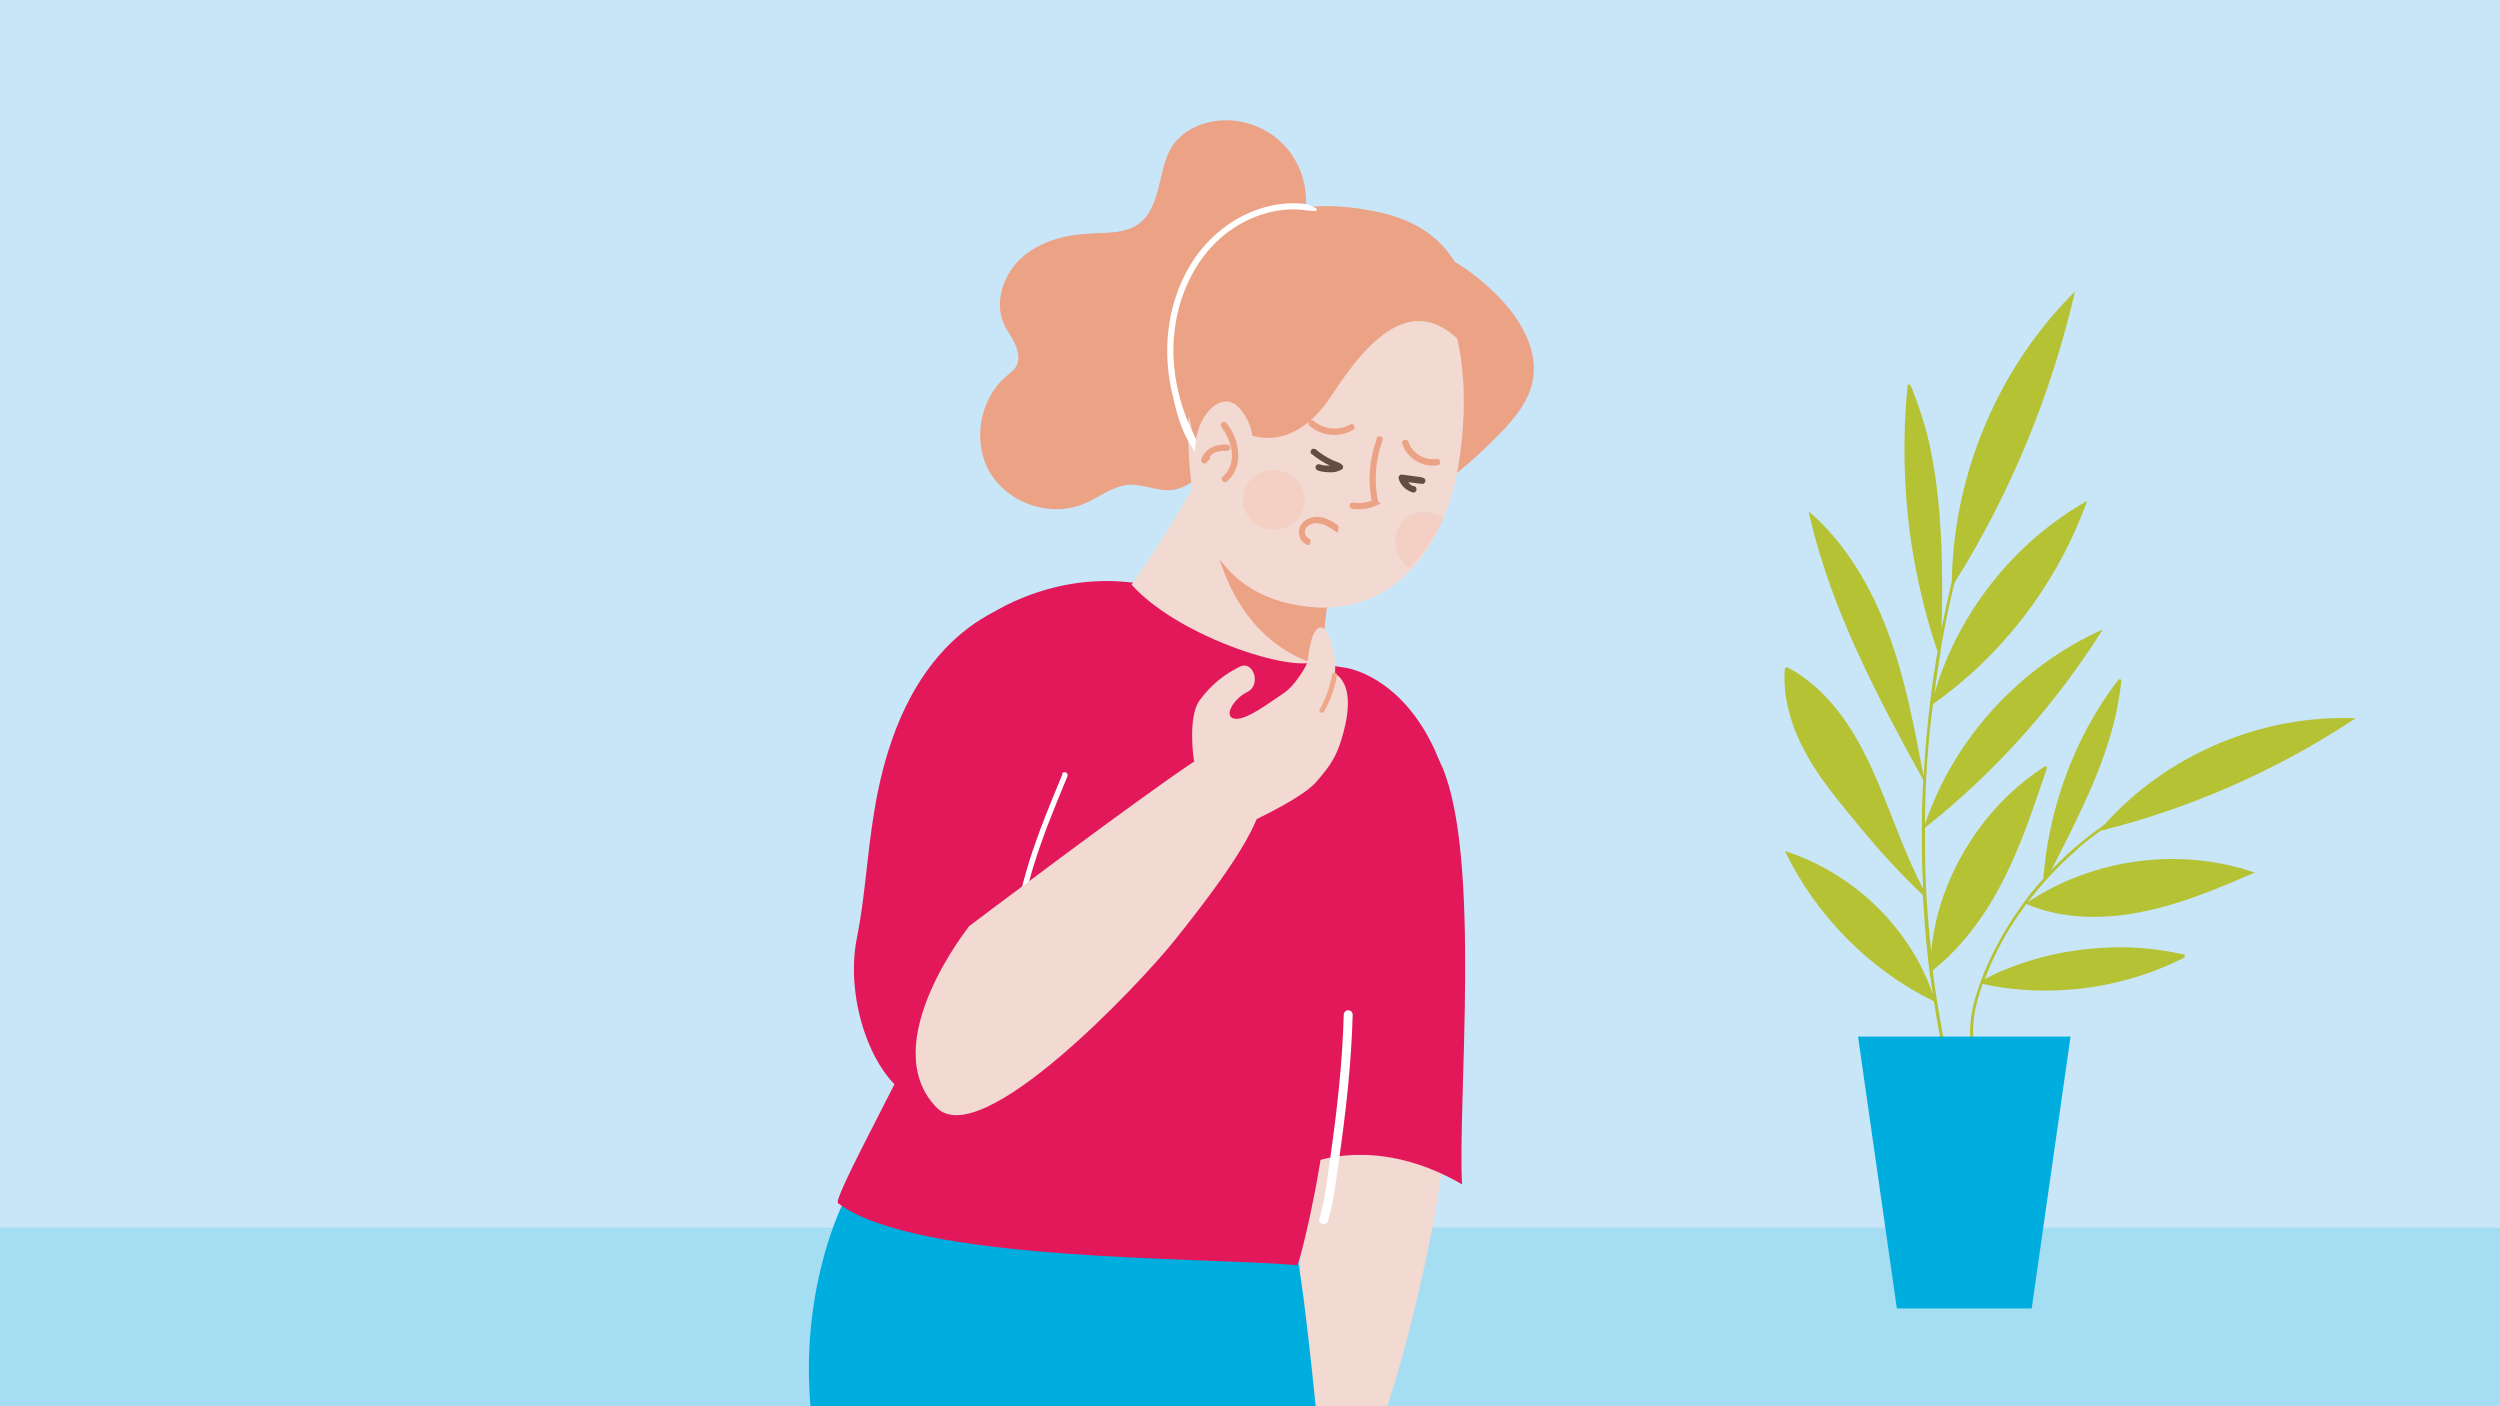
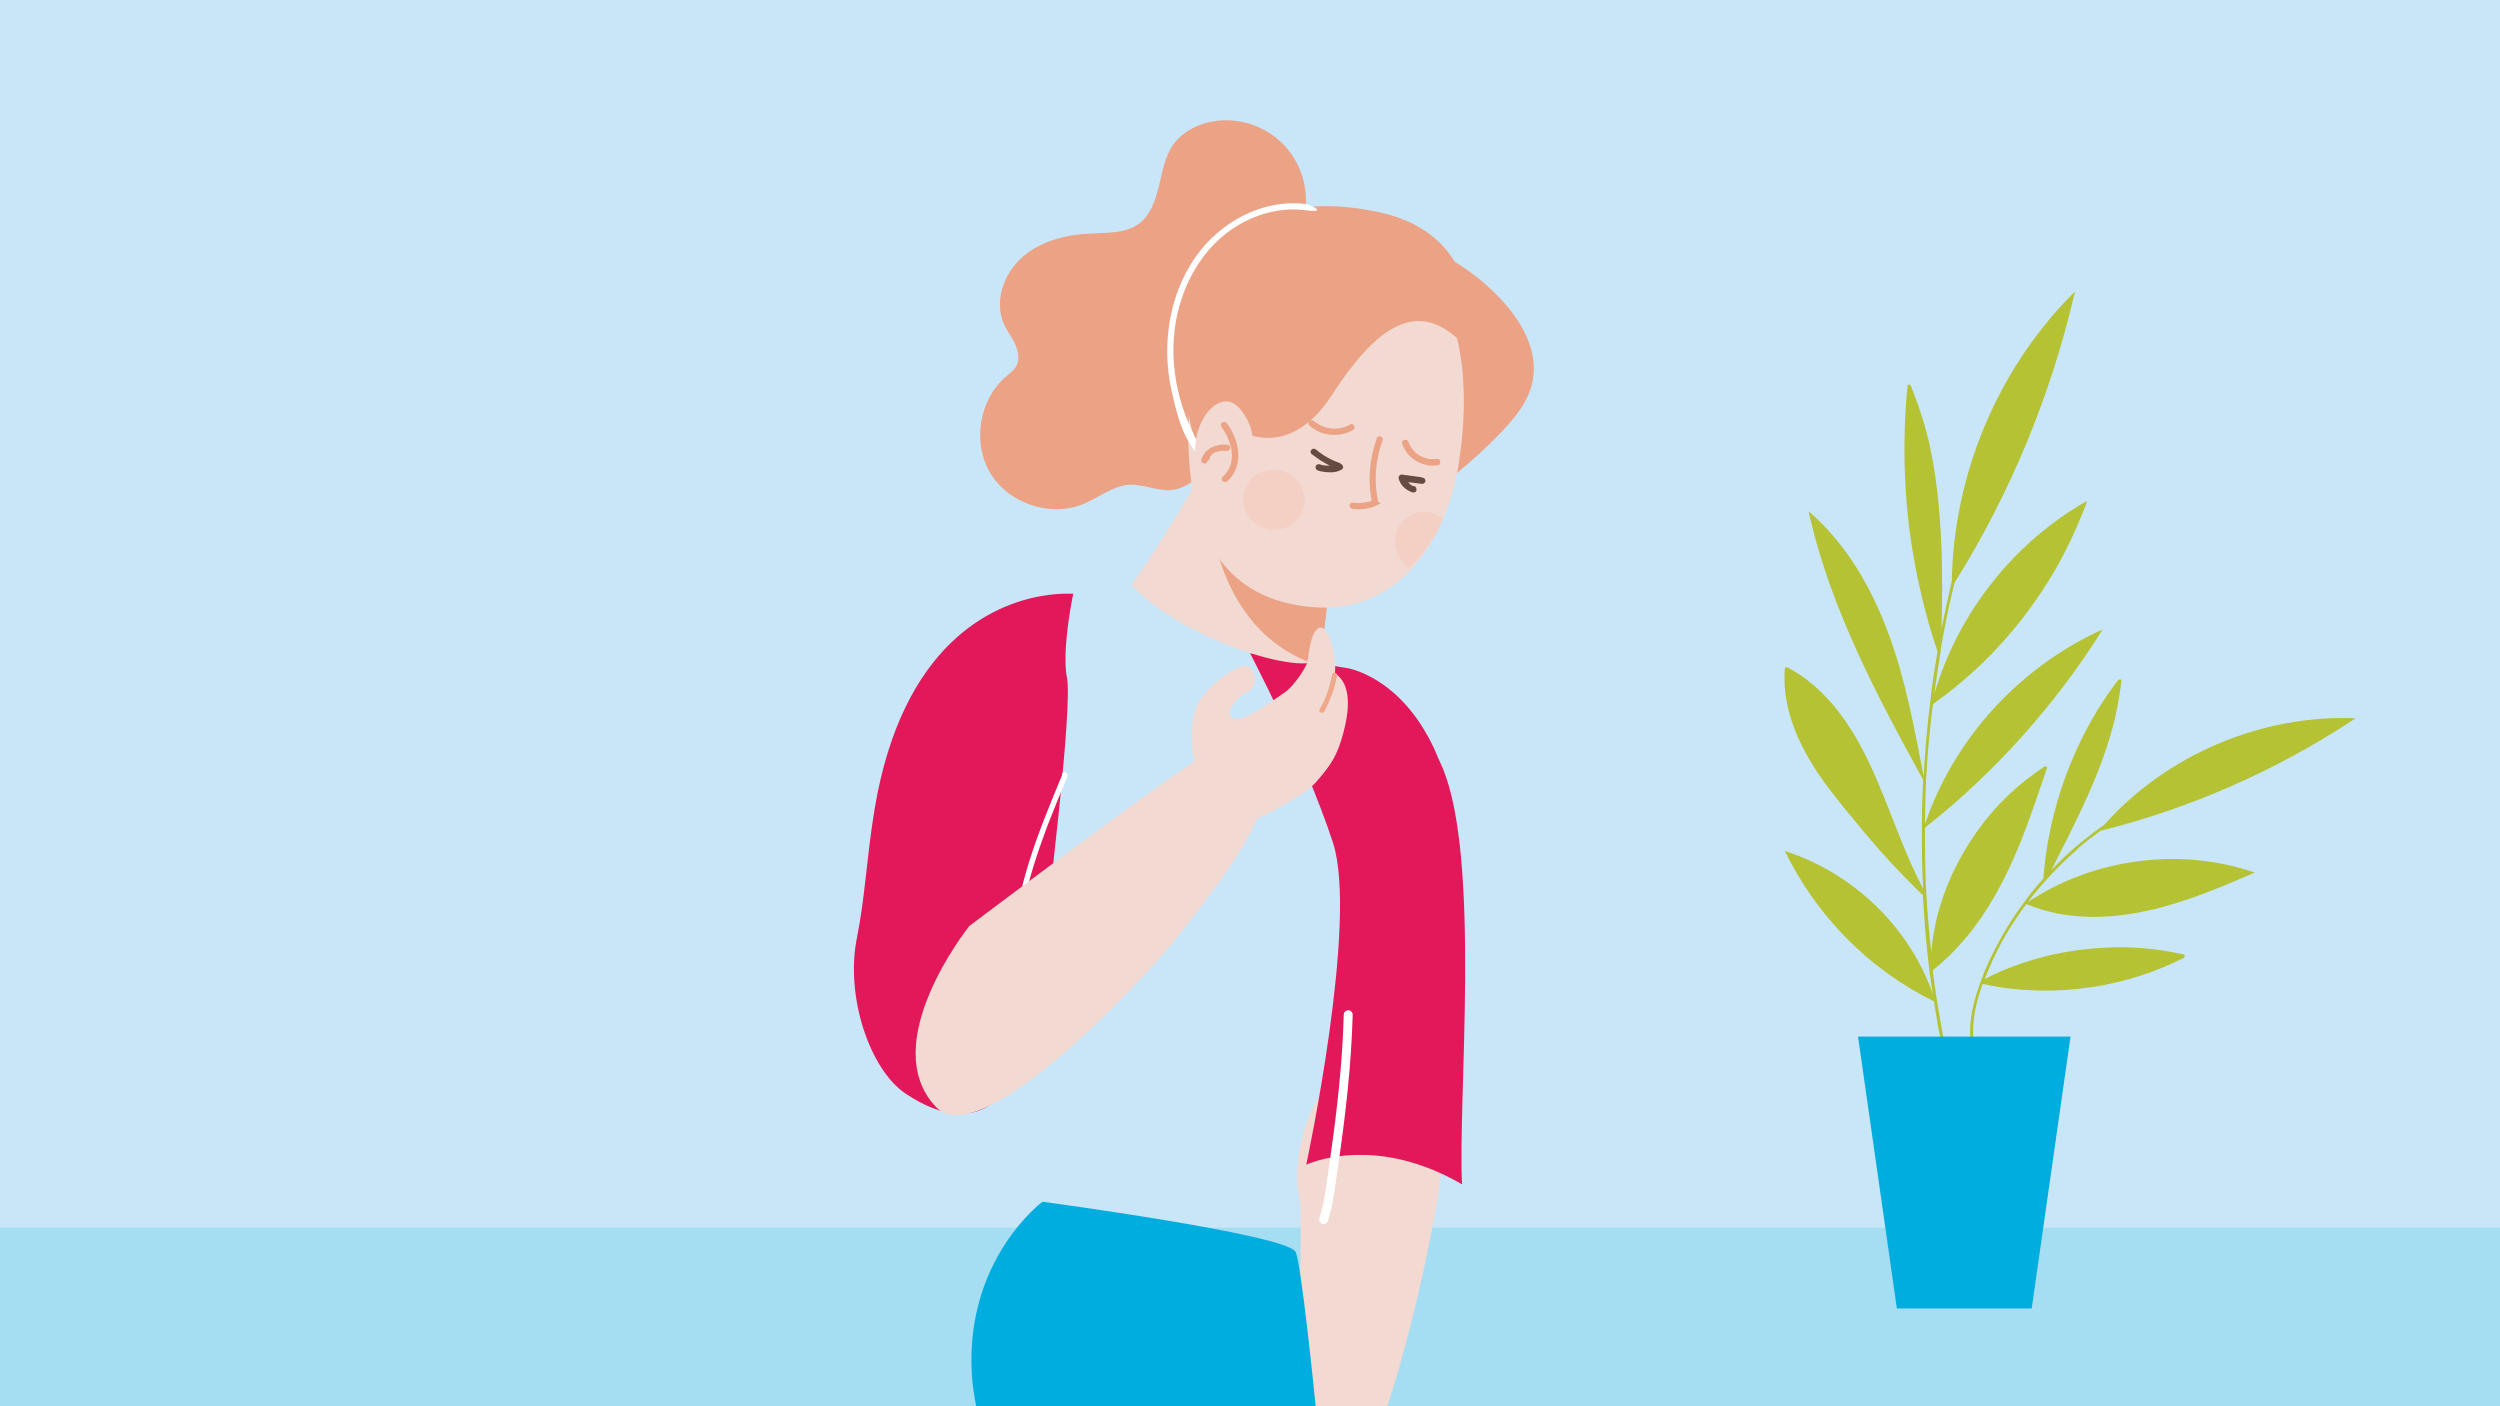
<svg xmlns="http://www.w3.org/2000/svg" id="Ebene_1" width="560" height="315" version="1.1" viewBox="0 0 560 315">
  <defs>
    <style>
      .st0 {
        fill: #e3185a;
      }

      .st1 {
        fill: #fff;
      }

      .st2, .st3 {
        fill: none;
      }

      .st3 {
        stroke: #fff;
        stroke-linecap: round;
        stroke-miterlimit: 10;
        stroke-width: 2px;
      }

      .st4 {
        fill: #f8ac8f;
      }

      .st5 {
        fill: #f2d9d1;
      }

      .st6 {
        opacity: .2;
      }

      .st7 {
        fill: #eea88a;
      }

      .st8 {
        fill: #eba285;
      }

      .st9 {
        fill: #a5ddf3;
      }

      .st10 {
        fill: #b5c234;
      }

      .st11 {
        clip-path: url(#clippath);
      }

      .st12 {
        fill: #00addf;
      }

      .st13 {
        fill: #c9e6f8;
      }

      .st14 {
        fill: #644c42;
      }
    </style>
    <clipPath id="clippath">
      <rect class="st2" width="560" height="315" />
    </clipPath>
  </defs>
  <g class="st11">
    <rect class="st13" width="560" height="315" />
    <rect class="st9" y="275" width="560" height="40" />
    <g>
      <g>
        <path class="st5" d="M291.3,269.6s.9,35.1-4.3,50.5c-2.2,6.6,13.4,15.4,19.8,4.5,6.3-10.9,16.9-57.6,16.4-67.9-.5-10.3-9.3-17.5-19.6-17.6-9.7,1.7-15.1,20.7-12.3,30.4Z" />
-         <path class="st5" d="M306.8,324.7s-7.5,28.4-10,31.4c-2.4,3-12,7.8-15.2,7.5-3.2-.2-3.1-2.2-3.1-2.2,0,0-4.5-1.7-4.1-3.7.4-2,9.6-3.5,10.3-9.8.7-6.3,2.2-8.6.3-9.1s-4.4,3.3-6.7,7.2c-2.2,3.9-5.8.5-3.4-4.1,2-3.7,2.6-10.8,7.5-14.6s7.5-13.6,7.5-13.6l16.2,7.1.6,4Z" />
      </g>
      <path class="st12" d="M233.5,269.2s-17.4,12.9-15.8,38.8c1.7,25.9,34.1,99.3,34.1,99.3l-38.2,109.5h53.9s31.4-95.9,32.9-114.6c1.5-18.7-8-117.9-10.2-121.8-2.2-3.9-56.6-11.2-56.6-11.2Z" />
-       <path class="st12" d="M189,269.2s-9.3,17.9-7.6,43.8c1.7,25.9,9.9,95.4,9.9,95.4l-18.3,108.4h40.2s59.3-90.9,60.7-109.5c1.5-18.7-19.9-130.6-22.1-134.5-2.2-3.9-62.8-3.6-62.8-3.6Z" />
      <path class="st0" d="M327.5,265.3c-16.8-9.8-30.2-6.2-33.9-4.8-.7.2-1,.4-1,.4,0,0,11.7-54.4,6-72.1-1.6-4.9-3.7-10.3-5.9-15.6-5.9-13.9-12.7-26.9-12.7-26.9l21.5,3.3s12.1,1.6,19.8,18.2c.5,1.2,1.1,2.6,1.8,4.1,8.7,20.6,3.4,74.9,4.4,93.4Z" />
-       <path class="st0" d="M297.4,247.7c-1.8,18.1-6.5,35.8-6.8,35.7-21.5-1.9-85.4-.6-102.9-13.9-1-.8,10.5-22.1,16.5-34.2,2.3-4.7,3.8-8,3.4-8.3-1.7-2.2,15.5,11.7,14,9.3-3.8-5.8,2.9,5.9-1.4.6-3.9-4.9-8.1-9.6-12.3-14.1-1.4-38.3.1-73.8,5.6-78.9,1.8-1.7,3.6-3.1,5.4-4.4,2.2-1.5,4.3-2.8,6.4-3.9,0,0,0,0,0,0,19.7-9.8,35.8-3.4,35.8-3.4l20.3,11.1s10.1,10.4,22.7,29c2,3,10.5,3.1,10.2,7-1.9,23.9-14.6,45.2-16.9,68.4Z" />
      <path class="st0" d="M202.9,245c-8-5.3-13.7-21.8-10.9-35.2,1.8-9,2.1-17.6,3.9-28.5,6.2-37.2,26.5-45.9,37.4-47.8,4.1-.7,6.9-.5,7.1-.5,0,0,0,0,0,0,0,0-1.2,5.7-1.6,11.3-.2,2.7-.2,5.5.2,7.5,1.3,6.3-3.9,49.7-6.7,71.9-2.8,22.3-12.9,32.3-29.4,21.3Z" />
      <path class="st1" d="M238,173.4c-2.7,6.5-5.4,13-7.5,19.7-1.9,6.2-3.3,12.5-4,18.9-.4,4.1-.7,8.2-.7,12.3,0,.8,1.3.7,1.3-.1.1-6.9.7-13.9,2-20.7,1.2-6.2,3.2-12.3,5.4-18.2,1.5-3.8,3-7.6,4.6-11.4.3-.8-.8-1.3-1.2-.6h0Z" />
      <path class="st8" d="M315.8,53.9c7.6,2.6,14.5,7,20,12.7,4.9,5.1,8.9,11.9,7.5,18.8-.9,4.6-4.1,8.4-7.4,11.8-6.1,6.3-13,11.9-20.4,16.6,2.9-3,3.7-7.6,3-11.8-.7-4.1-2.7-7.9-4.6-11.7-2.7-5.2-5.5-10.5-8.2-15.7" />
      <path class="st8" d="M292.1,48.9c1.3-5.6-.3-11.8-4.2-16.1-3.9-4.3-9.9-6.5-15.6-5.7-3.7.5-7.3,2.3-9.5,5.3-1.9,2.7-2.4,6.1-3.2,9.3-.8,3.2-1.9,6.6-4.6,8.5-3,2.1-6.9,1.9-10.5,2.1-5.5.2-11.3,1.6-15.5,5.3-4.2,3.7-6.4,10-4.1,15,.7,1.6,1.8,2.9,2.5,4.5.7,1.6,1.1,3.5.2,5-.5.9-1.4,1.5-2.2,2.2-6.1,5.2-7.7,14.9-3.5,21.8,4.2,6.8,13.6,9.9,21,6.7,3.3-1.4,6.3-3.9,9.9-4.2,3.1-.2,6.1,1.3,9.2,1.2,5.3-.3,9.1-5.4,10.6-10.5,1.4-5.1,1.2-10.6,2.5-15.7,1.3-5.1,5-10.3,10.3-10.8" />
      <path class="st5" d="M253.5,130.9c9.2-12.8,17.2-28,17.2-28l9.2,8.1,18.7,16.2s-1.8,6.1-3,19.7c-.5,5.5-30.5-3-42.1-15.9Z" />
      <path class="st8" d="M295.8,149.2c-26.1-7.9-25.2-40.5-25.2-40.5l6.9,1.9,21,16.6s-1.5,8.4-2.6,22Z" />
      <path class="st5" d="M326.1,74.8s3.7,11.2.5,30c-2.8,16.2-13.9,35.5-37.4,30.5-27.8-6-23.8-41.1-21.1-59.6,2.7-18.5,19.4-30.1,37.9-27.4,18.5,2.7,12,9.6,20.1,26.5Z" />
      <path class="st8" d="M308.4,98.3c-1.7,4.6-2.1,9.7-1,14.5l.3-.8c-1.5.6-3.1.8-4.7.6-.9-.1-.9,1.3,0,1.4,1.9.2,3.7,0,5.4-.8s.4-.5.3-.8c-1-4.6-.6-9.4,1-13.8.3-.9-1.1-1.2-1.4-.4h0Z" />
      <g>
        <path class="st14" d="M300.3,103.8c-2-.7-3.9-1.7-5.5-3.1-.3-.2-.7-.3-1,0-.3.3-.3.8,0,1,1.3,1,2.6,1.9,4.1,2.6-.8,0-1.6,0-2.3-.3-.4-.1-.8.1-.9.5-.1.4.1.7.5.9.9.3,2,.4,3,.4.8,0,1.6-.2,2.3-.6.6-.3.4-1.1-.2-1.3Z" />
        <path class="st14" d="M318.4,106.9l-4.4-.6c-.5,0-.8.5-.7.9.4,1.5,1.6,2.6,3.1,3.1.4.1.8-.1.9-.5,0-.4-.1-.8-.5-.9,0,0-.2,0-.2,0,0,0,0,0,0,0-.1,0-.2-.1-.4-.2,0,0-.1,0-.2-.1,0,0-.1,0-.1-.1,0,0-.2-.2-.3-.3,0,0-.1-.2-.2-.2,1.1.1,2.1.3,3.2.4.4,0,.7-.4.7-.7,0-.4-.3-.7-.7-.7Z" />
      </g>
      <path class="st8" d="M293.3,95.3c2.6,2.4,6.7,2.8,9.8,1,.8-.5,0-1.7-.7-1.2-2.5,1.5-5.9,1.1-8.1-.8-.7-.6-1.7.4-1,1h0Z" />
      <path class="st8" d="M314.1,99.4c1.1,3.3,4.6,5.4,8,4.8.4,0,.6-.5.5-.9-.1-.4-.5-.6-.9-.5-2.6.4-5.4-1.3-6.2-3.8-.3-.9-1.7-.5-1.4.4h0Z" />
      <path class="st8" d="M278.3,96.7s10.6,6.4,20.1-8.3c9.5-14.7,18.5-21.2,27.9-12.7,4.4-2,5.1-23.2-17.1-28.1-22.2-4.9-36.2,2.9-41.2,21.9-5.1,19-.9,31.9,5,38.5,2.4-4.4,5.2-11.3,5.2-11.3Z" />
      <path class="st1" d="M270.7,103c-5.7-8.4-8.8-18.7-7.6-28.9,1.1-9.5,6-18.9,14.5-23.8,4.5-2.6,9.7-3.9,14.9-3.2s.9-1.3,0-1.4c-9.8-1.2-19.3,4.1-24.8,12-5.9,8.6-7.5,19.6-5.3,29.7s3.7,11.4,7.1,16.4c.5.8,1.7,0,1.2-.7h0Z" />
      <g>
        <path class="st5" d="M280.1,104.5s2.7-7.8-2.8-13.4c-5.5-5.5-15.1,9.3-5.5,20.2,9.6,10.9,8.3-6.8,8.3-6.8Z" />
        <g>
          <path class="st8" d="M273.5,95.5c2.5,3.3,3.8,8.2.4,11.3-.7.6.3,1.6,1,1,3.9-3.5,2.7-9.3-.1-13-.5-.7-1.8,0-1.2.7h0Z" />
          <path class="st8" d="M271,102.8c0,0,0-.1,0-.2s0-.2,0,0,0,0,0,0c0,0,0-.1,0-.2,0,0,.1-.2.2-.3s.1-.2,0,0c0,0,0,0,.1-.1.1-.2.3-.3.5-.5-.1,0,0,0,0,0,0,0,0,0,.1,0,.1,0,.2-.1.3-.2s.2-.1.3-.1c-.1,0,0,0,0,0,0,0,.1,0,.2,0,.2,0,.5-.1.7-.2s.1,0,.2,0c0,0,0,0,0,0,.1,0,.3,0,.4,0,.3,0,.6,0,.9,0s.7-.4.7-.7-.3-.7-.7-.7c-2.4-.2-5,.8-5.8,3.3-.1.4.1.8.5.9s.8-.1.9-.5h0Z" />
        </g>
      </g>
      <g>
        <path class="st5" d="M216.9,207.6s37.3-28.2,50.7-37.1c13.3-8.9,10.9-4.2,14.4,2.4,3.5,6.6-2.2,16.9-19.1,38-7.3,9.1-43.3,47.6-53.2,37.1-13.6-14.2,7.3-40.4,7.3-40.4Z" />
        <path class="st5" d="M267.4,170.1s-1.4-9.5,1.3-13.2,5.7-5.9,8.9-7.5c3.2-1.7,5,4.1,1.8,5.6-3.1,1.5-5.5,5.6-2.8,6,2.7.4,8.4-4.1,10.9-5.7,2.5-1.6,5-5.9,5.3-6.8s.6-7.3,2.8-7.9c2.3-.6,3.9,7.6,3.4,10.2,3.9,2.5,3.2,8.6,1.9,13.4-1.3,4.8-2.5,6.9-6.2,11.1-3.7,4.1-17.3,10.1-17.3,10.1l-9.8-14.7" />
        <path class="st7" d="M298.4,151.1c-.5,2.7-1.4,5.4-2.8,7.8-.4.6.7,1.1,1,.5,1.4-2.5,2.4-5.3,2.9-8.1.1-.7-1-.9-1.1-.2h0Z" />
      </g>
      <g>
        <g>
          <path class="st10" d="M433,217.7c0-.1,0-.2,0-.4,4.9-3.9,8.9-8.7,12.2-13.9,3.6-5.7,6.3-11.8,8.7-18.1,1.4-3.8,2.7-7.6,4-11.4.2-.6.4-1.2.6-1.8.1-.3-.3-.6-.5-.4-5.9,3.8-11.1,8.8-15.2,14.6-4.1,5.8-7.2,12.3-8.9,19.1-.6,2.6-1.1,5.2-1.3,7.8-.9-8-1.4-16-1.4-24,0-1.3,0-2.6,0-3.8,15.7-12.4,29.2-27.5,39.8-44.4-18.5,8.3-33.3,24.4-39.8,43.6,0-8,.5-15.9,1.4-23.8.1-1.1.3-2.1.4-3.1,15.2-10.7,27-26,33.7-43.3.3-.7.6-1.5.8-2.2-16.4,9.3-28.9,25.1-34.2,43.2.4-3,.8-5.9,1.3-8.9,0,0,.1-.1.1-.3,0-.2,0-.4,0-.6.8-4.5,1.6-8.9,2.7-13.3.1-.6.3-1.3.5-1.9,12.5-20,21.6-42.1,26.9-65.1-.3.3-.6.6-.9.9-16.6,16.9-26.3,40.3-26.7,64-.8,3.5-1.6,7.1-2.3,10.6.2-6,.2-12,0-17.9-.3-7.7-1-15.4-2.6-22.9-.9-4.2-2.2-8.3-3.8-12.4-.2-.4-.3-.8-.5-1.2-.2-.4-.7-.3-.7,0-.8,7.9-.9,15.8-.4,23.7.5,7.8,1.7,15.6,3.5,23.2,1,4.3,2.2,8.5,3.6,12.6-.6,3.7-1.2,7.3-1.6,11-.7,5.7-1.2,11.3-1.5,17-2.1-10.9-4.1-21.9-8-32.3-3.8-10.2-9.5-20-17.8-27.1.1.6.3,1.1.4,1.7,4.9,20.7,15,39.8,25.3,58.5-.2,3.6-.3,7.2-.3,10.8,0,4.5,0,9,.3,13.6-3.5-6.6-6-13.7-8.8-20.6-.8-2-1.7-4.1-2.6-6.1-3.2-7.1-7.4-14.1-13.5-19.2-1.7-1.4-3.5-2.7-5.5-3.7-.3-.1-.5,0-.6.3-.6,7.8,2.3,15.3,6.4,21.8,2.1,3.4,4.5,6.4,7,9.5,2.5,3.1,5.1,6.2,7.7,9.2,3.1,3.5,6.4,6.9,9.7,10.1,0,0,0,0,.1,0,.3,4.6.6,9.1,1.1,13.7.3,2.9.7,5.8,1.2,8.7-5-14.5-17-26.4-31.5-31.6-.6-.2-1.1-.4-1.7-.6,7,14.5,18.9,26.6,33.4,33.7.9,6,2.1,12,3.5,17.9.3,1.1.6,2.3.8,3.4.1.5.8.3.7-.2-2.3-9.3-4.1-18.7-5.3-28.2Z" />
          <path class="st10" d="M465.4,190.1c1.6-1.4,3.3-2.7,5.1-4,20.1-5,39.4-13.5,56.7-24.9.2-.1.3-.2.5-.3-21-.9-42.3,8.1-56.3,23.8-1.7,1.2-3.3,2.4-4.9,3.7-2.5,2-4.8,4.2-7,6.5,2.5-4.9,5-9.8,7.3-14.8,2.6-5.6,4.9-11.4,6.5-17.4.9-3.4,1.5-6.8,1.9-10.2,0-.4-.5-.4-.7-.2-.3.4-.7.9-1,1.3-3.6,4.9-6.6,10.2-9,15.8-2.4,5.5-4.2,11.3-5.4,17.3-.7,3.3-1.1,6.7-1.4,10.1,0,0,0,0,0,0-1.4,1.6-2.8,3.2-4,4.9-3.7,4.9-6.8,10.3-9.2,16-2.4,6-4.6,13.2-2.1,19.5.3.8.7,1.5,1.1,2.2.3.4.9,0,.6-.4-3.5-5.6-2.1-12.7,0-18.6,5.8,1.3,11.8,1.7,17.7,1.4,5.9-.3,11.9-1.4,17.5-3.2,3.2-1,6.3-2.3,9.4-3.8.2,0,.4-.2.5-.3.3-.1.2-.6,0-.7-5.9-1.3-12-1.9-18-1.5-6,.3-12.1,1.4-17.8,3.3-3,1-6,2.2-8.8,3.7,2.1-5.6,5-10.9,8.5-15.7.3-.4.5-.7.8-1.1,8.5,3.6,18.1,3.5,27.1,1.5,8.4-1.8,16.3-5.2,24.2-8.6,0,0-.2,0-.3,0-16.7-5.7-36-3.1-50.7,6.7,3.3-4.3,7-8.3,11.2-11.9Z" />
        </g>
        <polygon class="st12" points="440 232.2 416.2 232.2 424.9 293.1 440 293.1 455.1 293.1 463.8 232.2 440 232.2" />
      </g>
-       <path class="st8" d="M299.6,117.6c-1.7-1.2-3.6-2.2-5.7-1.7-1.8.4-3.2,1.9-2.9,3.8.1.9.7,1.8,1.5,2.2s.8.1,1-.3.1-.8-.3-1c-.6-.3-.9-.8-.9-1.5,0-.7.5-1.3,1.2-1.6,1.8-.9,3.9.3,5.3,1.3s.8,0,1-.3c.2-.4,0-.8-.3-1h0Z" />
      <g class="st6">
        <ellipse class="st4" cx="285.4" cy="112" rx="6.7" ry="6.9" transform="translate(100.3 356.4) rotate(-74.3)" />
      </g>
      <g class="st6">
        <path class="st4" d="M314.5,126.1c-2.7-2.8-2.6-7.1,0-9.6,2.4-2.3,6.1-2.4,8.8-.3-1.5,3.6-4,7.3-7.6,11-.4-.3-.9-.6-1.3-1Z" />
      </g>
    </g>
    <path class="st3" d="M302,227.3c-.3,11-1.5,21.5-3.1,32.7s-1.3,9-2.4,13.2" />
  </g>
</svg>